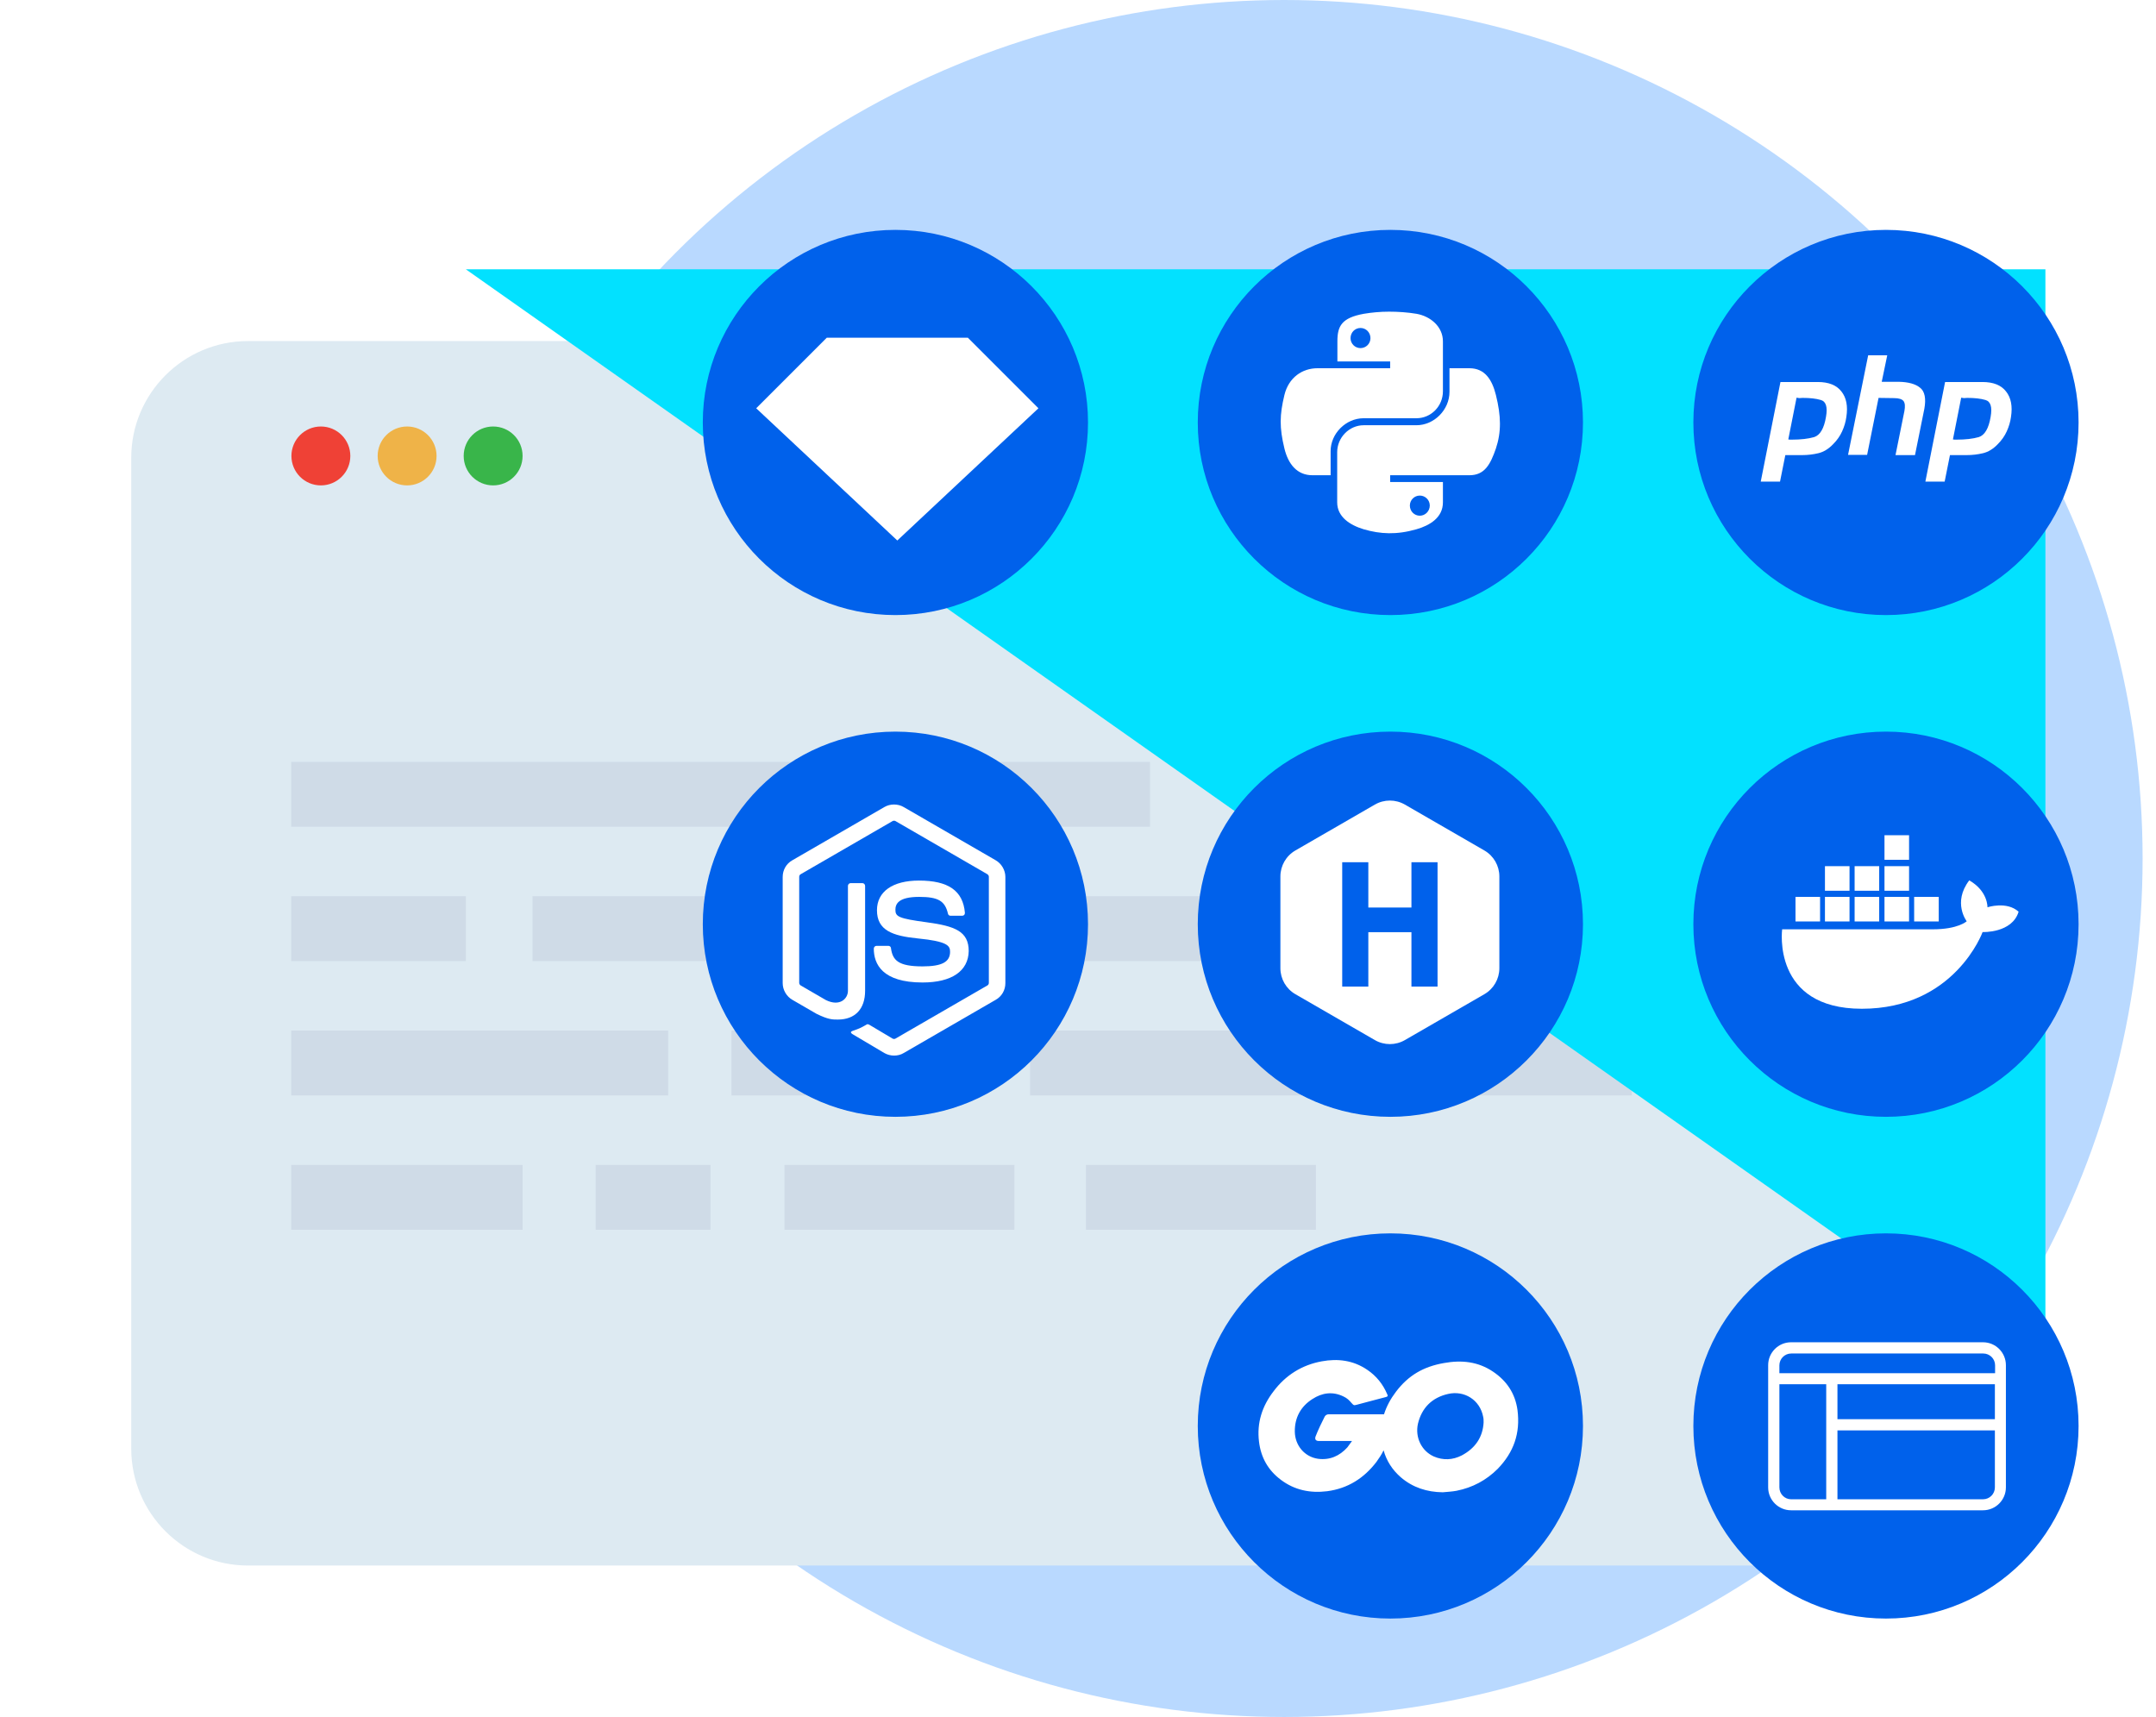
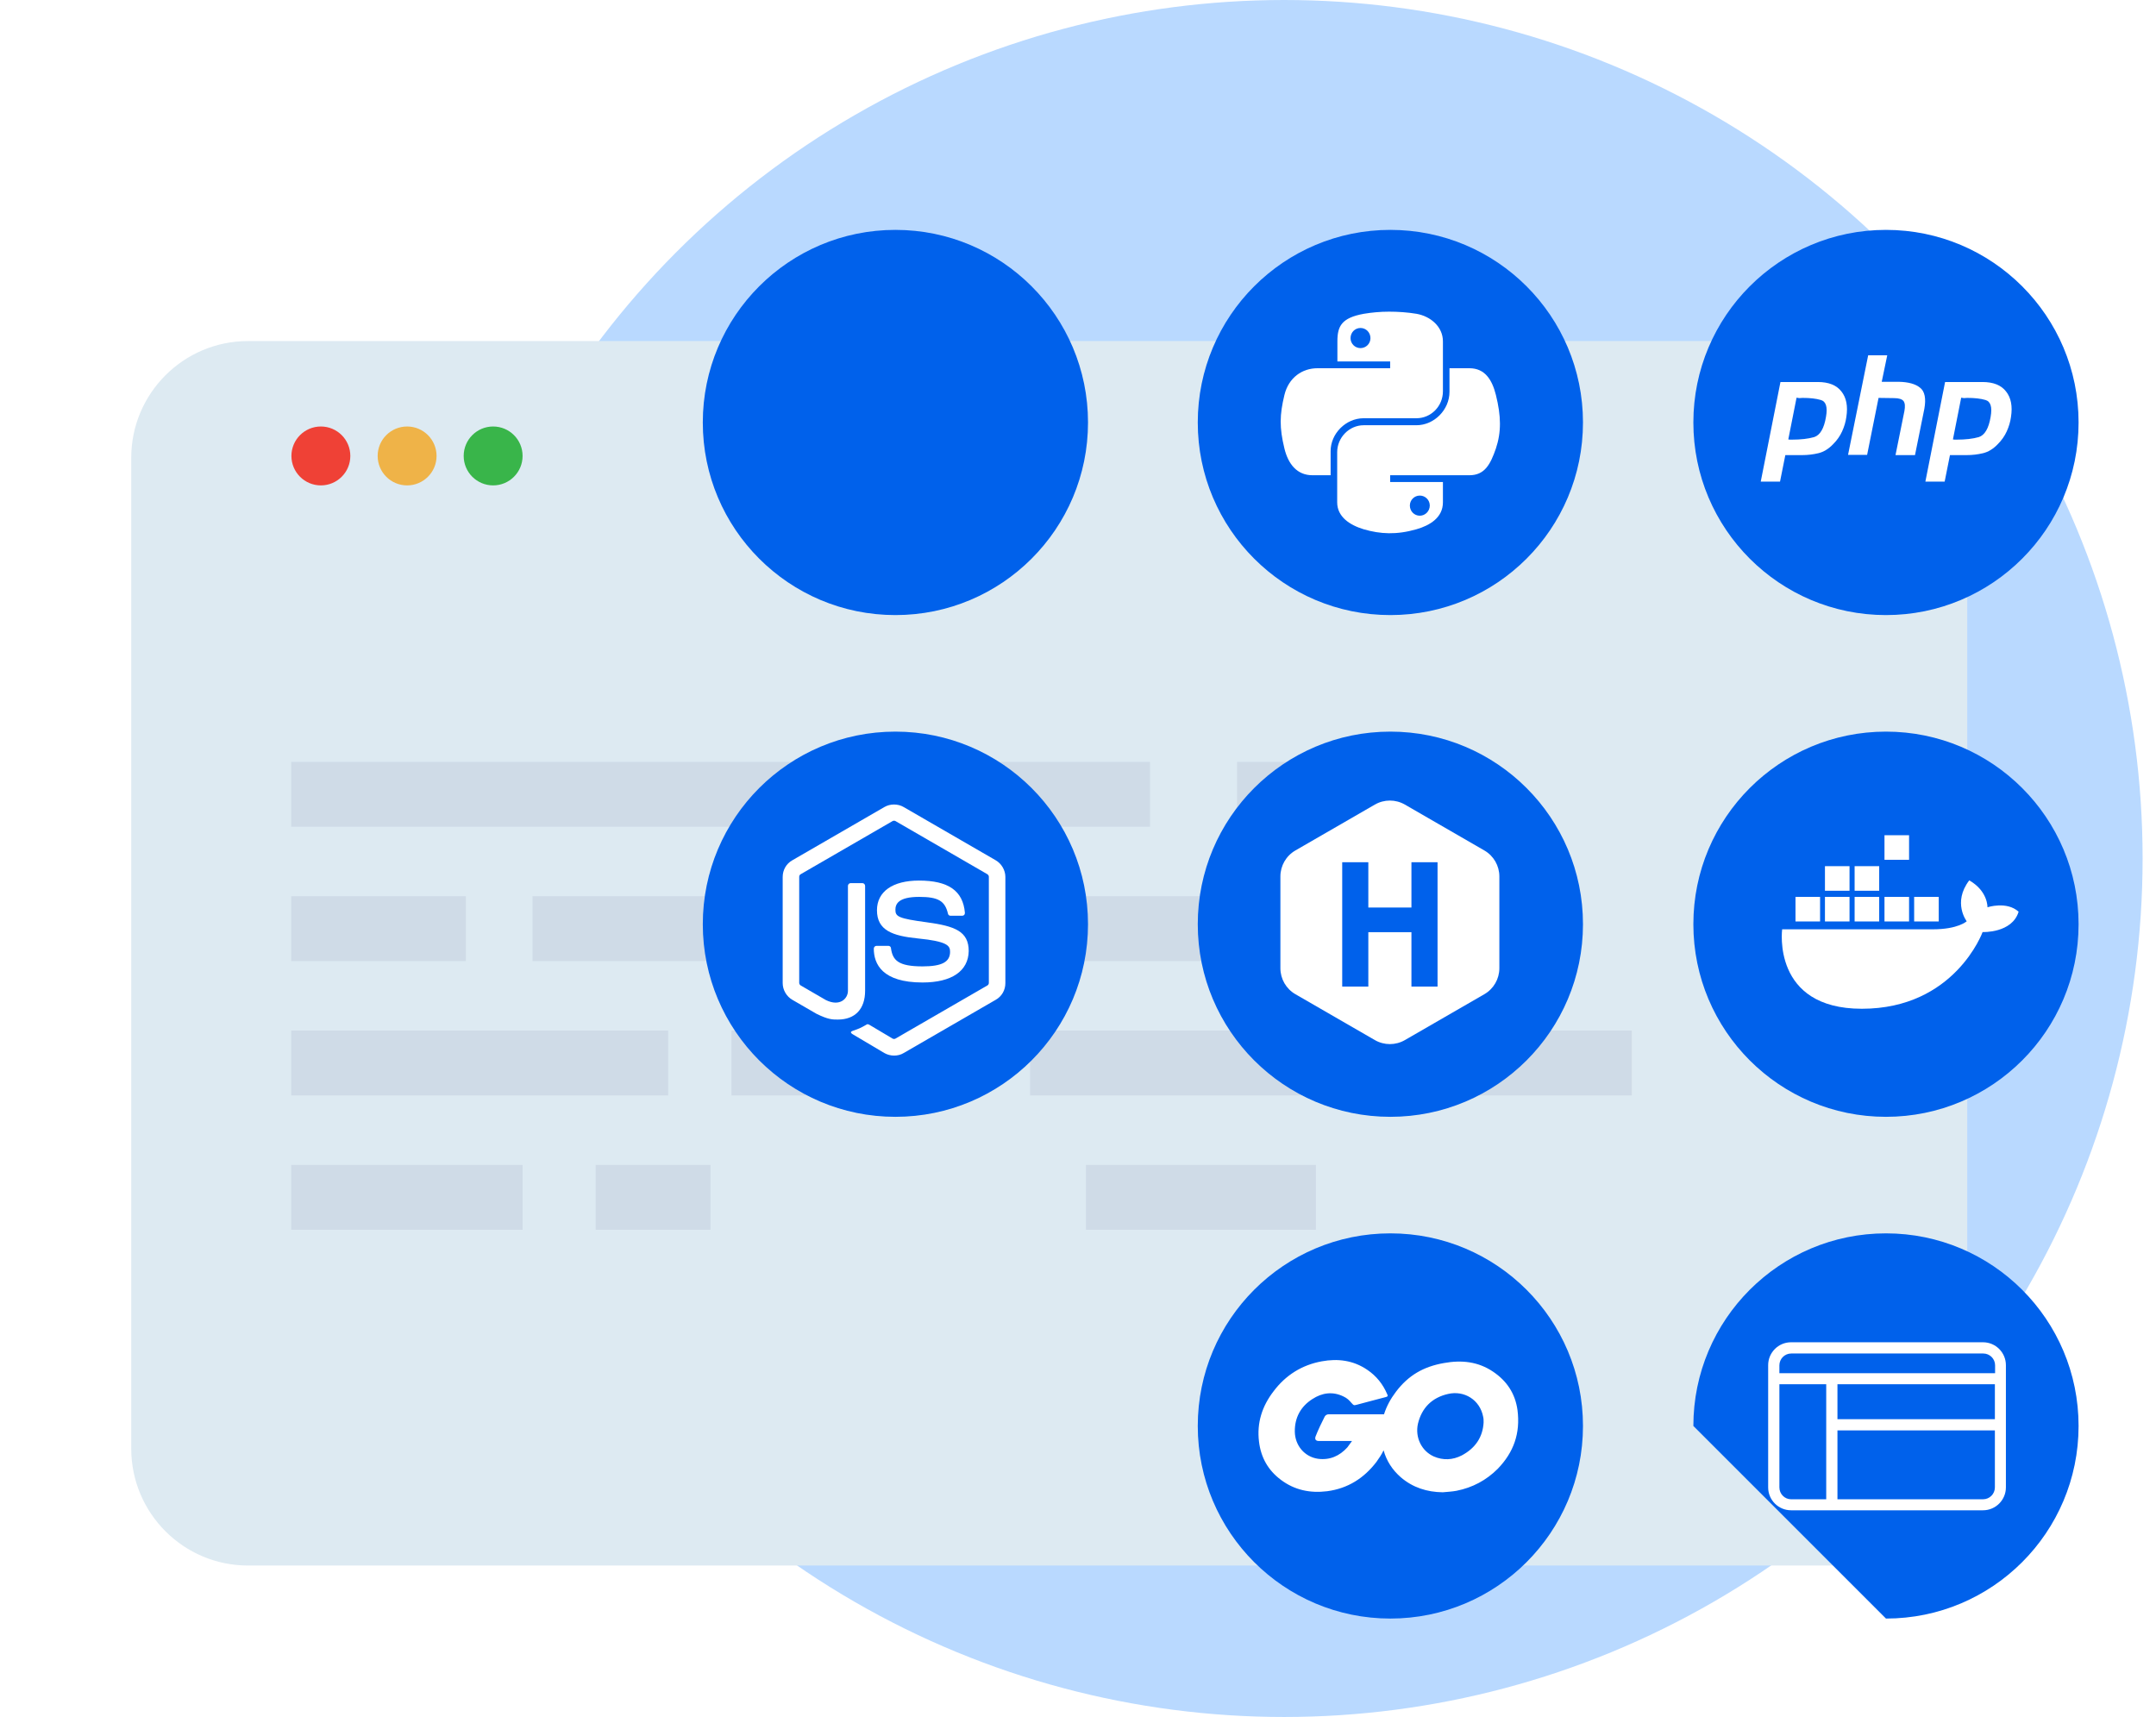
<svg xmlns="http://www.w3.org/2000/svg" width="575" height="458" viewBox="0 0 575 458" fill="none">
  <circle cx="342.465" cy="228.963" r="228.963" fill="#B9D9FF" />
  <g filter="url(#filter0_d)">
    <path d="M493.518 413.533H66.137C48.958 413.533 35 399.575 35 382.34V118.099C35 100.92 48.958 86.962 66.137 86.962H493.518C510.697 86.962 524.655 100.92 524.655 118.099V382.34C524.655 399.575 510.697 413.533 493.518 413.533Z" fill="#DDEAF2" />
  </g>
  <g opacity="0.37">
    <path opacity="0.23" d="M222.555 203.203H77.665V220.495H222.555V203.203Z" fill="#35336F" />
    <path opacity="0.23" d="M306.698 203.203H245.385V220.495H306.698V203.203Z" fill="#35336F" />
    <path opacity="0.23" d="M391.236 203.203H329.923V220.495H391.236V203.203Z" fill="#35336F" />
  </g>
  <g opacity="0.37">
    <path opacity="0.23" d="M124.228 239.03H77.665V256.322H124.228V239.03Z" fill="#35336F" />
    <path opacity="0.23" d="M255.443 239.03H142.029V256.322H255.443V239.03Z" fill="#35336F" />
    <path opacity="0.23" d="M351.849 239.03H272.905V256.322H351.849V239.03Z" fill="#35336F" />
  </g>
  <g opacity="0.37">
    <path opacity="0.23" d="M178.195 274.858H77.665V292.15H178.195V274.858Z" fill="#35336F" />
    <path opacity="0.23" d="M256.404 274.858H195.091V292.15H256.404V274.858Z" fill="#35336F" />
    <path opacity="0.23" d="M435.2 274.858H274.713V292.15H435.2V274.858Z" fill="#35336F" />
  </g>
  <g opacity="0.37">
    <path opacity="0.23" d="M139.373 310.685H77.665V327.977H139.373V310.685Z" fill="#35336F" />
    <path opacity="0.23" d="M189.497 310.685H158.869V327.977H189.497V310.685Z" fill="#35336F" />
-     <path opacity="0.23" d="M270.531 310.685H209.219V327.977H270.531V310.685Z" fill="#35336F" />
    <path opacity="0.23" d="M350.945 310.685H289.632V327.977H350.945V310.685Z" fill="#35336F" />
  </g>
  <path d="M85.576 129.457C89.914 129.457 93.431 125.941 93.431 121.602C93.431 117.264 89.914 113.748 85.576 113.748C81.238 113.748 77.721 117.264 77.721 121.602C77.721 125.941 81.238 129.457 85.576 129.457Z" fill="#EF4136" />
  <path d="M108.575 129.457C112.913 129.457 116.43 125.941 116.43 121.602C116.43 117.264 112.913 113.748 108.575 113.748C104.237 113.748 100.721 117.264 100.721 121.602C100.721 125.941 104.237 129.457 108.575 129.457Z" fill="#EFB348" />
  <path d="M131.518 129.457C135.856 129.457 139.373 125.941 139.373 121.602C139.373 117.264 135.856 113.748 131.518 113.748C127.18 113.748 123.663 117.264 123.663 121.602C123.663 125.941 127.18 129.457 131.518 129.457Z" fill="#39B54A" />
  <g style="mix-blend-mode:multiply">
-     <path d="M124.228 71.817H545.507V368.665L124.228 71.817Z" fill="#02E1FF" />
-   </g>
+     </g>
  <g filter="url(#filter1_d)">
    <path d="M375.809 151.044C404.178 151.044 427.176 128.046 427.176 99.677C427.176 71.307 404.178 48.309 375.809 48.309C347.439 48.309 324.442 71.307 324.442 99.677C324.442 128.046 347.439 151.044 375.809 151.044Z" fill="#0061EB" />
    <path d="M375.47 70.122C373.04 70.122 370.779 70.348 368.745 70.687C362.811 71.76 361.681 73.964 361.681 78.033V83.402H375.752V85.21H361.681H356.369C352.301 85.21 348.684 87.696 347.554 92.33C346.254 97.699 346.198 101.033 347.554 106.627C348.571 110.809 350.944 113.748 355.013 113.748H359.873V107.305C359.873 102.672 363.885 98.546 368.688 98.546H382.759C386.658 98.546 389.823 95.325 389.823 91.37V78.033C389.823 74.19 386.602 71.365 382.759 70.687C380.386 70.291 377.843 70.122 375.47 70.122ZM367.841 74.473C369.31 74.473 370.497 75.66 370.497 77.186C370.497 78.655 369.31 79.841 367.841 79.841C366.371 79.841 365.185 78.655 365.185 77.186C365.185 75.66 366.371 74.473 367.841 74.473Z" fill="white" />
    <path d="M391.575 85.21V91.483C391.575 96.342 387.45 100.411 382.759 100.411H368.688C364.846 100.411 361.625 103.689 361.625 107.588V120.981C361.625 124.824 364.959 127.027 368.688 128.158C373.153 129.457 377.447 129.683 382.759 128.158C386.319 127.14 389.823 125.05 389.823 120.981V115.556H375.752V113.748H389.823H396.887C400.955 113.748 402.481 110.866 403.95 106.627C405.42 102.219 405.363 97.981 403.95 92.33C402.933 88.261 401.012 85.21 396.887 85.21H391.575ZM383.663 119.173C385.133 119.173 386.319 120.359 386.319 121.829C386.319 123.298 385.133 124.541 383.663 124.541C382.194 124.541 381.007 123.354 381.007 121.829C381.007 120.359 382.194 119.173 383.663 119.173Z" fill="white" />
  </g>
  <g filter="url(#filter2_d)">
    <path d="M243.803 151.044C272.172 151.044 295.17 128.046 295.17 99.677C295.17 71.307 272.172 48.309 243.803 48.309C215.433 48.309 192.435 71.307 192.435 99.677C192.435 128.046 215.433 151.044 243.803 151.044Z" fill="#0061EB" />
-     <path d="M263.129 77.073H225.493L206.676 95.89L244.311 131.153L281.946 95.89L263.129 77.073Z" fill="white" />
  </g>
  <g filter="url(#filter3_d)">
    <path d="M507.984 151.044C536.354 151.044 559.351 128.046 559.351 99.677C559.351 71.307 536.354 48.309 507.984 48.309C479.615 48.309 456.617 71.307 456.617 99.677C456.617 128.046 479.615 151.044 507.984 151.044Z" fill="#0061EB" />
    <path d="M479.843 88.883H489.788C492.727 88.883 494.818 89.731 496.117 91.426C497.417 93.065 497.869 95.325 497.417 98.207C497.247 99.507 496.852 100.807 496.287 102.05C495.722 103.293 494.931 104.423 493.913 105.441C492.67 106.74 491.37 107.531 489.958 107.87C488.545 108.21 487.076 108.379 485.606 108.379H481.142L479.73 115.443H474.587L479.843 88.883ZM484.137 93.065L481.933 104.197C482.103 104.197 482.216 104.254 482.385 104.254C482.555 104.254 482.724 104.254 482.894 104.254C485.267 104.254 487.245 104.028 488.828 103.576C490.41 103.067 491.483 101.259 491.992 98.151C492.444 95.551 491.992 94.082 490.636 93.686C489.336 93.291 487.697 93.121 485.719 93.121C485.437 93.121 485.154 93.178 484.872 93.178C484.646 93.121 484.363 93.121 484.137 93.065Z" fill="white" />
    <path d="M503.237 81.763H508.323L506.854 88.827H511.431C513.974 88.883 515.839 89.392 517.082 90.409C518.325 91.37 518.721 93.291 518.212 96.06L515.726 108.379H510.527L512.901 96.625C513.127 95.382 513.07 94.534 512.675 93.969C512.279 93.46 511.431 93.178 510.132 93.178L506.006 93.121L502.955 108.323H497.869L503.237 81.763Z" fill="white" />
    <path d="M523.75 88.883H533.696C536.635 88.883 538.725 89.731 540.025 91.426C541.325 93.065 541.777 95.325 541.325 98.207C541.155 99.507 540.76 100.807 540.195 102.05C539.63 103.293 538.838 104.423 537.821 105.441C536.578 106.74 535.278 107.531 533.866 107.87C532.453 108.21 530.984 108.379 529.514 108.379H525.05L523.637 115.443H518.495L523.75 88.883ZM528.045 93.065L525.841 104.197C526.011 104.197 526.124 104.254 526.293 104.254C526.463 104.254 526.632 104.254 526.802 104.254C529.175 104.254 531.153 104.028 532.735 103.576C534.318 103.067 535.391 101.259 535.9 98.151C536.352 95.551 535.9 94.082 534.544 93.686C533.244 93.291 531.605 93.121 529.627 93.121C529.345 93.121 529.062 93.178 528.78 93.178C528.554 93.121 528.271 93.121 528.045 93.065Z" fill="white" />
  </g>
  <g filter="url(#filter4_d)">
    <path d="M243.803 284.86C272.172 284.86 295.17 261.862 295.17 233.492C295.17 205.123 272.172 182.125 243.803 182.125C215.433 182.125 192.435 205.123 192.435 233.492C192.435 261.862 215.433 284.86 243.803 284.86Z" fill="#0061EB" />
    <path d="M243.463 268.529C242.559 268.529 241.655 268.303 240.864 267.851L232.67 262.991C231.427 262.313 232.049 262.087 232.444 261.917C234.083 261.352 234.422 261.239 236.174 260.222C236.343 260.109 236.569 260.165 236.795 260.278L243.068 264.008C243.294 264.121 243.633 264.121 243.803 264.008L268.328 249.824C268.554 249.711 268.723 249.428 268.723 249.146V220.834C268.723 220.552 268.554 220.326 268.328 220.156L243.803 205.972C243.576 205.859 243.294 205.859 243.068 205.972L218.543 220.156C218.317 220.269 218.147 220.552 218.147 220.834V249.146C218.147 249.428 218.317 249.654 218.543 249.824L225.267 253.723C228.941 255.531 231.144 253.384 231.144 251.237V223.264C231.144 222.869 231.483 222.529 231.879 222.529H234.987C235.383 222.529 235.722 222.869 235.722 223.264V251.237C235.722 256.096 233.066 258.922 228.432 258.922C227.019 258.922 225.889 258.922 222.781 257.396L216.339 253.667C214.757 252.762 213.74 251.011 213.74 249.202V220.891C213.74 219.026 214.7 217.331 216.339 216.426L240.864 202.242C242.39 201.338 244.481 201.338 246.006 202.242L270.531 216.426C272.114 217.331 273.131 219.082 273.131 220.891V249.202C273.131 251.067 272.17 252.762 270.531 253.667L246.006 267.851C245.272 268.303 244.368 268.529 243.463 268.529Z" fill="white" />
    <path d="M251.036 249.033C240.299 249.033 238.039 244.116 238.039 239.991C238.039 239.596 238.378 239.257 238.773 239.257H241.938C242.277 239.257 242.616 239.539 242.616 239.878C243.068 243.099 244.537 244.738 251.036 244.738C256.235 244.738 258.382 243.551 258.382 240.839C258.382 239.257 257.76 238.07 249.736 237.279C243.011 236.601 238.886 235.131 238.886 229.763C238.886 224.79 243.068 221.851 250.075 221.851C257.93 221.851 261.829 224.564 262.338 230.441C262.338 230.667 262.281 230.837 262.168 231.006C262.055 231.119 261.829 231.232 261.66 231.232H258.495C258.156 231.232 257.873 231.006 257.817 230.667C257.026 227.276 255.217 226.203 250.132 226.203C244.481 226.203 243.803 228.181 243.803 229.65C243.803 231.458 244.594 231.967 252.222 232.984C259.738 234.001 263.355 235.414 263.355 240.669C263.242 245.981 258.834 249.033 251.036 249.033Z" fill="white" />
  </g>
  <g filter="url(#filter5_d)">
    <path d="M507.984 284.86C536.354 284.86 559.351 261.862 559.351 233.492C559.351 205.123 536.354 182.125 507.984 182.125C479.615 182.125 456.617 205.123 456.617 233.492C456.617 261.862 479.615 284.86 507.984 284.86Z" fill="#0061EB" />
    <path d="M514.144 209.758H507.589V216.313H514.144V209.758Z" fill="white" />
-     <path d="M514.144 218.009H507.589V224.564H514.144V218.009Z" fill="white" />
    <path d="M514.144 226.203H507.589V232.758H514.144V226.203Z" fill="white" />
    <path d="M506.176 218.009H499.621V224.564H506.176V218.009Z" fill="white" />
    <path d="M506.176 226.203H499.621V232.758H506.176V226.203Z" fill="white" />
    <path d="M498.265 218.009H491.71V224.564H498.265V218.009Z" fill="white" />
    <path d="M498.265 226.203H491.71V232.758H498.265V226.203Z" fill="white" />
    <path d="M490.41 226.203H483.855V232.758H490.41V226.203Z" fill="white" />
    <path d="M522.055 226.203H515.5V232.758H522.055V226.203Z" fill="white" />
    <path d="M501.542 256.04C477.469 256.04 480.295 234.849 480.295 234.849C480.295 234.849 513.692 234.849 520.473 234.849C527.254 234.849 529.514 232.701 529.514 232.701C529.514 232.701 525.672 227.728 530.193 221.795C535.222 224.677 535.052 228.972 535.052 228.972C535.052 228.972 540.195 227.276 543.359 230.158C541.607 235.922 533.753 235.583 533.753 235.583C533.753 235.583 526.35 256.04 501.542 256.04Z" fill="white" />
  </g>
  <g filter="url(#filter6_d)">
    <path d="M375.809 418.676C404.178 418.676 427.176 395.678 427.176 367.308C427.176 338.939 404.178 315.941 375.809 315.941C347.439 315.941 324.442 338.939 324.442 367.308C324.442 395.678 347.439 418.676 375.809 418.676Z" fill="#0061EB" />
    <path d="M409.714 363.07C409.093 358.662 406.889 355.328 403.216 352.842C399.204 350.129 394.796 349.677 390.106 350.525C384.624 351.485 380.612 353.802 377.278 358.21C375.865 360.075 374.791 362.053 374.113 364.2H359.364C358.686 364.2 358.347 364.652 358.234 364.935C357.613 366.122 356.482 368.495 355.917 369.964C355.578 370.755 355.804 371.321 356.765 371.321H365.58C365.128 371.942 364.733 372.507 364.337 373.016C362.246 375.333 359.647 376.463 356.539 376.067C352.922 375.559 350.379 372.507 350.323 368.834C350.266 365.104 351.905 362.109 355.013 360.132C357.613 358.436 360.438 358.041 363.32 359.453C364.281 359.905 364.789 360.414 365.467 361.205C366.089 361.883 366.089 361.827 366.824 361.657C369.649 360.923 371.627 360.358 374.509 359.623C375.074 359.51 375.244 359.284 374.961 358.832C373.831 356.176 372.079 353.972 369.649 352.333C365.92 349.79 361.794 349.282 357.5 350.073C352.244 351.033 347.893 353.746 344.672 358.041C341.62 361.996 340.151 366.461 340.773 371.49C341.281 375.728 343.203 379.119 346.593 381.662C350.266 384.431 354.448 385.279 358.969 384.713C364.45 383.979 368.745 381.266 372.079 376.915C372.814 375.898 373.492 374.881 374 373.807C374.792 376.633 376.317 379.006 378.578 380.984C381.799 383.753 385.585 384.939 389.767 384.996C390.953 384.883 392.196 384.826 393.44 384.6C397.734 383.753 401.407 381.775 404.459 378.723C408.697 374.316 410.505 369.286 409.714 363.07ZM394.852 375.163C392.422 376.406 389.88 376.519 387.393 375.446C384.116 373.977 382.364 370.36 383.155 366.743C384.172 362.448 386.941 359.736 391.179 358.775C395.53 357.758 399.712 360.358 400.56 364.878C400.673 365.33 400.673 365.783 400.673 366.404C400.447 370.303 398.469 373.242 394.852 375.163Z" fill="white" />
-     <path d="M507.984 418.676C536.354 418.676 559.351 395.678 559.351 367.308C559.351 338.939 536.354 315.941 507.984 315.941C479.615 315.941 456.617 338.939 456.617 367.308C456.617 395.678 479.615 418.676 507.984 418.676Z" fill="#0061EB" />
+     <path d="M507.984 418.676C536.354 418.676 559.351 395.678 559.351 367.308C559.351 338.939 536.354 315.941 507.984 315.941C479.615 315.941 456.617 338.939 456.617 367.308Z" fill="#0061EB" />
    <path d="M533.866 344.987H482.668C479.278 344.987 476.565 347.756 476.565 351.09V383.696C476.565 387.087 479.334 389.799 482.668 389.799H533.866C537.256 389.799 539.969 387.03 539.969 383.696V351.09C539.969 347.756 537.256 344.987 533.866 344.987ZM495.044 356.176H537.03V365.5H495.044V356.176ZM482.725 347.982H533.922C535.674 347.982 537.087 349.395 537.087 351.146V353.237H479.56V351.146C479.56 349.395 480.973 347.982 482.725 347.982ZM479.56 383.696V356.176H492.049V386.861H482.668C480.973 386.861 479.56 385.448 479.56 383.696ZM533.866 386.861H495.044V368.495H537.03V383.696C537.03 385.448 535.617 386.861 533.866 386.861Z" fill="white" />
  </g>
  <g filter="url(#filter7_d)">
    <path d="M375.809 284.86C404.178 284.86 427.176 261.862 427.176 233.492C427.176 205.123 404.178 182.125 375.809 182.125C347.439 182.125 324.442 205.123 324.442 233.492C324.442 261.862 347.439 284.86 375.809 284.86Z" fill="#0061EB" />
    <path d="M371.677 201.583C374.153 200.154 377.202 200.154 379.677 201.583L400.876 213.822C403.351 215.251 404.876 217.892 404.876 220.75V245.228C404.876 248.086 403.351 250.727 400.876 252.156L379.677 264.395C377.202 265.824 374.153 265.824 371.677 264.395L350.479 252.156C348.004 250.727 346.479 248.086 346.479 245.228V220.75C346.479 217.892 348.004 215.251 350.479 213.822L371.677 201.583Z" fill="white" />
    <path d="M362.965 250.123V216.96H369.929V229.041H381.426V216.96H388.39V250.123H381.426V235.617H369.929V250.123H362.965Z" fill="#0061EB" />
  </g>
  <defs>
    <filter id="filter0_d" x="0" y="55.962" width="559.655" height="396.572" filterUnits="userSpaceOnUse" color-interpolation-filters="sRGB">
      <feFlood flood-opacity="0" result="BackgroundImageFix" />
      <feColorMatrix in="SourceAlpha" type="matrix" values="0 0 0 0 0 0 0 0 0 0 0 0 0 0 0 0 0 0 127 0" />
      <feOffset dy="4" />
      <feGaussianBlur stdDeviation="17.5" />
      <feColorMatrix type="matrix" values="0 0 0 0 0.012 0 0 0 0 0.106 0 0 0 0 0.306 0 0 0 0.09 0" />
      <feBlend mode="normal" in2="BackgroundImageFix" result="effect1_dropShadow" />
      <feBlend mode="normal" in="SourceGraphic" in2="effect1_dropShadow" result="shape" />
    </filter>
    <filter id="filter1_d" x="299.442" y="41.309" width="142.734" height="142.735" filterUnits="userSpaceOnUse" color-interpolation-filters="sRGB">
      <feFlood flood-opacity="0" result="BackgroundImageFix" />
      <feColorMatrix in="SourceAlpha" type="matrix" values="0 0 0 0 0 0 0 0 0 0 0 0 0 0 0 0 0 0 127 0" />
      <feOffset dx="-5" dy="13" />
      <feGaussianBlur stdDeviation="10" />
      <feColorMatrix type="matrix" values="0 0 0 0 0.012 0 0 0 0 0.106 0 0 0 0 0.306 0 0 0 0.22 0" />
      <feBlend mode="normal" in2="BackgroundImageFix" result="effect1_dropShadow" />
      <feBlend mode="normal" in="SourceGraphic" in2="effect1_dropShadow" result="shape" />
    </filter>
    <filter id="filter2_d" x="167.435" y="41.309" width="142.734" height="142.735" filterUnits="userSpaceOnUse" color-interpolation-filters="sRGB">
      <feFlood flood-opacity="0" result="BackgroundImageFix" />
      <feColorMatrix in="SourceAlpha" type="matrix" values="0 0 0 0 0 0 0 0 0 0 0 0 0 0 0 0 0 0 127 0" />
      <feOffset dx="-5" dy="13" />
      <feGaussianBlur stdDeviation="10" />
      <feColorMatrix type="matrix" values="0 0 0 0 0.012 0 0 0 0 0.106 0 0 0 0 0.306 0 0 0 0.22 0" />
      <feBlend mode="normal" in2="BackgroundImageFix" result="effect1_dropShadow" />
      <feBlend mode="normal" in="SourceGraphic" in2="effect1_dropShadow" result="shape" />
    </filter>
    <filter id="filter3_d" x="431.617" y="41.309" width="142.734" height="142.735" filterUnits="userSpaceOnUse" color-interpolation-filters="sRGB">
      <feFlood flood-opacity="0" result="BackgroundImageFix" />
      <feColorMatrix in="SourceAlpha" type="matrix" values="0 0 0 0 0 0 0 0 0 0 0 0 0 0 0 0 0 0 127 0" />
      <feOffset dx="-5" dy="13" />
      <feGaussianBlur stdDeviation="10" />
      <feColorMatrix type="matrix" values="0 0 0 0 0.012 0 0 0 0 0.106 0 0 0 0 0.306 0 0 0 0.22 0" />
      <feBlend mode="normal" in2="BackgroundImageFix" result="effect1_dropShadow" />
      <feBlend mode="normal" in="SourceGraphic" in2="effect1_dropShadow" result="shape" />
    </filter>
    <filter id="filter4_d" x="167.435" y="175.125" width="142.734" height="142.735" filterUnits="userSpaceOnUse" color-interpolation-filters="sRGB">
      <feFlood flood-opacity="0" result="BackgroundImageFix" />
      <feColorMatrix in="SourceAlpha" type="matrix" values="0 0 0 0 0 0 0 0 0 0 0 0 0 0 0 0 0 0 127 0" />
      <feOffset dx="-5" dy="13" />
      <feGaussianBlur stdDeviation="10" />
      <feColorMatrix type="matrix" values="0 0 0 0 0.012 0 0 0 0 0.106 0 0 0 0 0.306 0 0 0 0.22 0" />
      <feBlend mode="normal" in2="BackgroundImageFix" result="effect1_dropShadow" />
      <feBlend mode="normal" in="SourceGraphic" in2="effect1_dropShadow" result="shape" />
    </filter>
    <filter id="filter5_d" x="431.617" y="175.125" width="142.734" height="142.735" filterUnits="userSpaceOnUse" color-interpolation-filters="sRGB">
      <feFlood flood-opacity="0" result="BackgroundImageFix" />
      <feColorMatrix in="SourceAlpha" type="matrix" values="0 0 0 0 0 0 0 0 0 0 0 0 0 0 0 0 0 0 127 0" />
      <feOffset dx="-5" dy="13" />
      <feGaussianBlur stdDeviation="10" />
      <feColorMatrix type="matrix" values="0 0 0 0 0.012 0 0 0 0 0.106 0 0 0 0 0.306 0 0 0 0.22 0" />
      <feBlend mode="normal" in2="BackgroundImageFix" result="effect1_dropShadow" />
      <feBlend mode="normal" in="SourceGraphic" in2="effect1_dropShadow" result="shape" />
    </filter>
    <filter id="filter6_d" x="299.442" y="308.941" width="274.91" height="142.735" filterUnits="userSpaceOnUse" color-interpolation-filters="sRGB">
      <feFlood flood-opacity="0" result="BackgroundImageFix" />
      <feColorMatrix in="SourceAlpha" type="matrix" values="0 0 0 0 0 0 0 0 0 0 0 0 0 0 0 0 0 0 127 0" />
      <feOffset dx="-5" dy="13" />
      <feGaussianBlur stdDeviation="10" />
      <feColorMatrix type="matrix" values="0 0 0 0 0.012 0 0 0 0 0.106 0 0 0 0 0.306 0 0 0 0.22 0" />
      <feBlend mode="normal" in2="BackgroundImageFix" result="effect1_dropShadow" />
      <feBlend mode="normal" in="SourceGraphic" in2="effect1_dropShadow" result="shape" />
    </filter>
    <filter id="filter7_d" x="299.442" y="175.125" width="142.734" height="142.735" filterUnits="userSpaceOnUse" color-interpolation-filters="sRGB">
      <feFlood flood-opacity="0" result="BackgroundImageFix" />
      <feColorMatrix in="SourceAlpha" type="matrix" values="0 0 0 0 0 0 0 0 0 0 0 0 0 0 0 0 0 0 127 0" />
      <feOffset dx="-5" dy="13" />
      <feGaussianBlur stdDeviation="10" />
      <feColorMatrix type="matrix" values="0 0 0 0 0.012 0 0 0 0 0.106 0 0 0 0 0.306 0 0 0 0.22 0" />
      <feBlend mode="normal" in2="BackgroundImageFix" result="effect1_dropShadow" />
      <feBlend mode="normal" in="SourceGraphic" in2="effect1_dropShadow" result="shape" />
    </filter>
  </defs>
</svg>